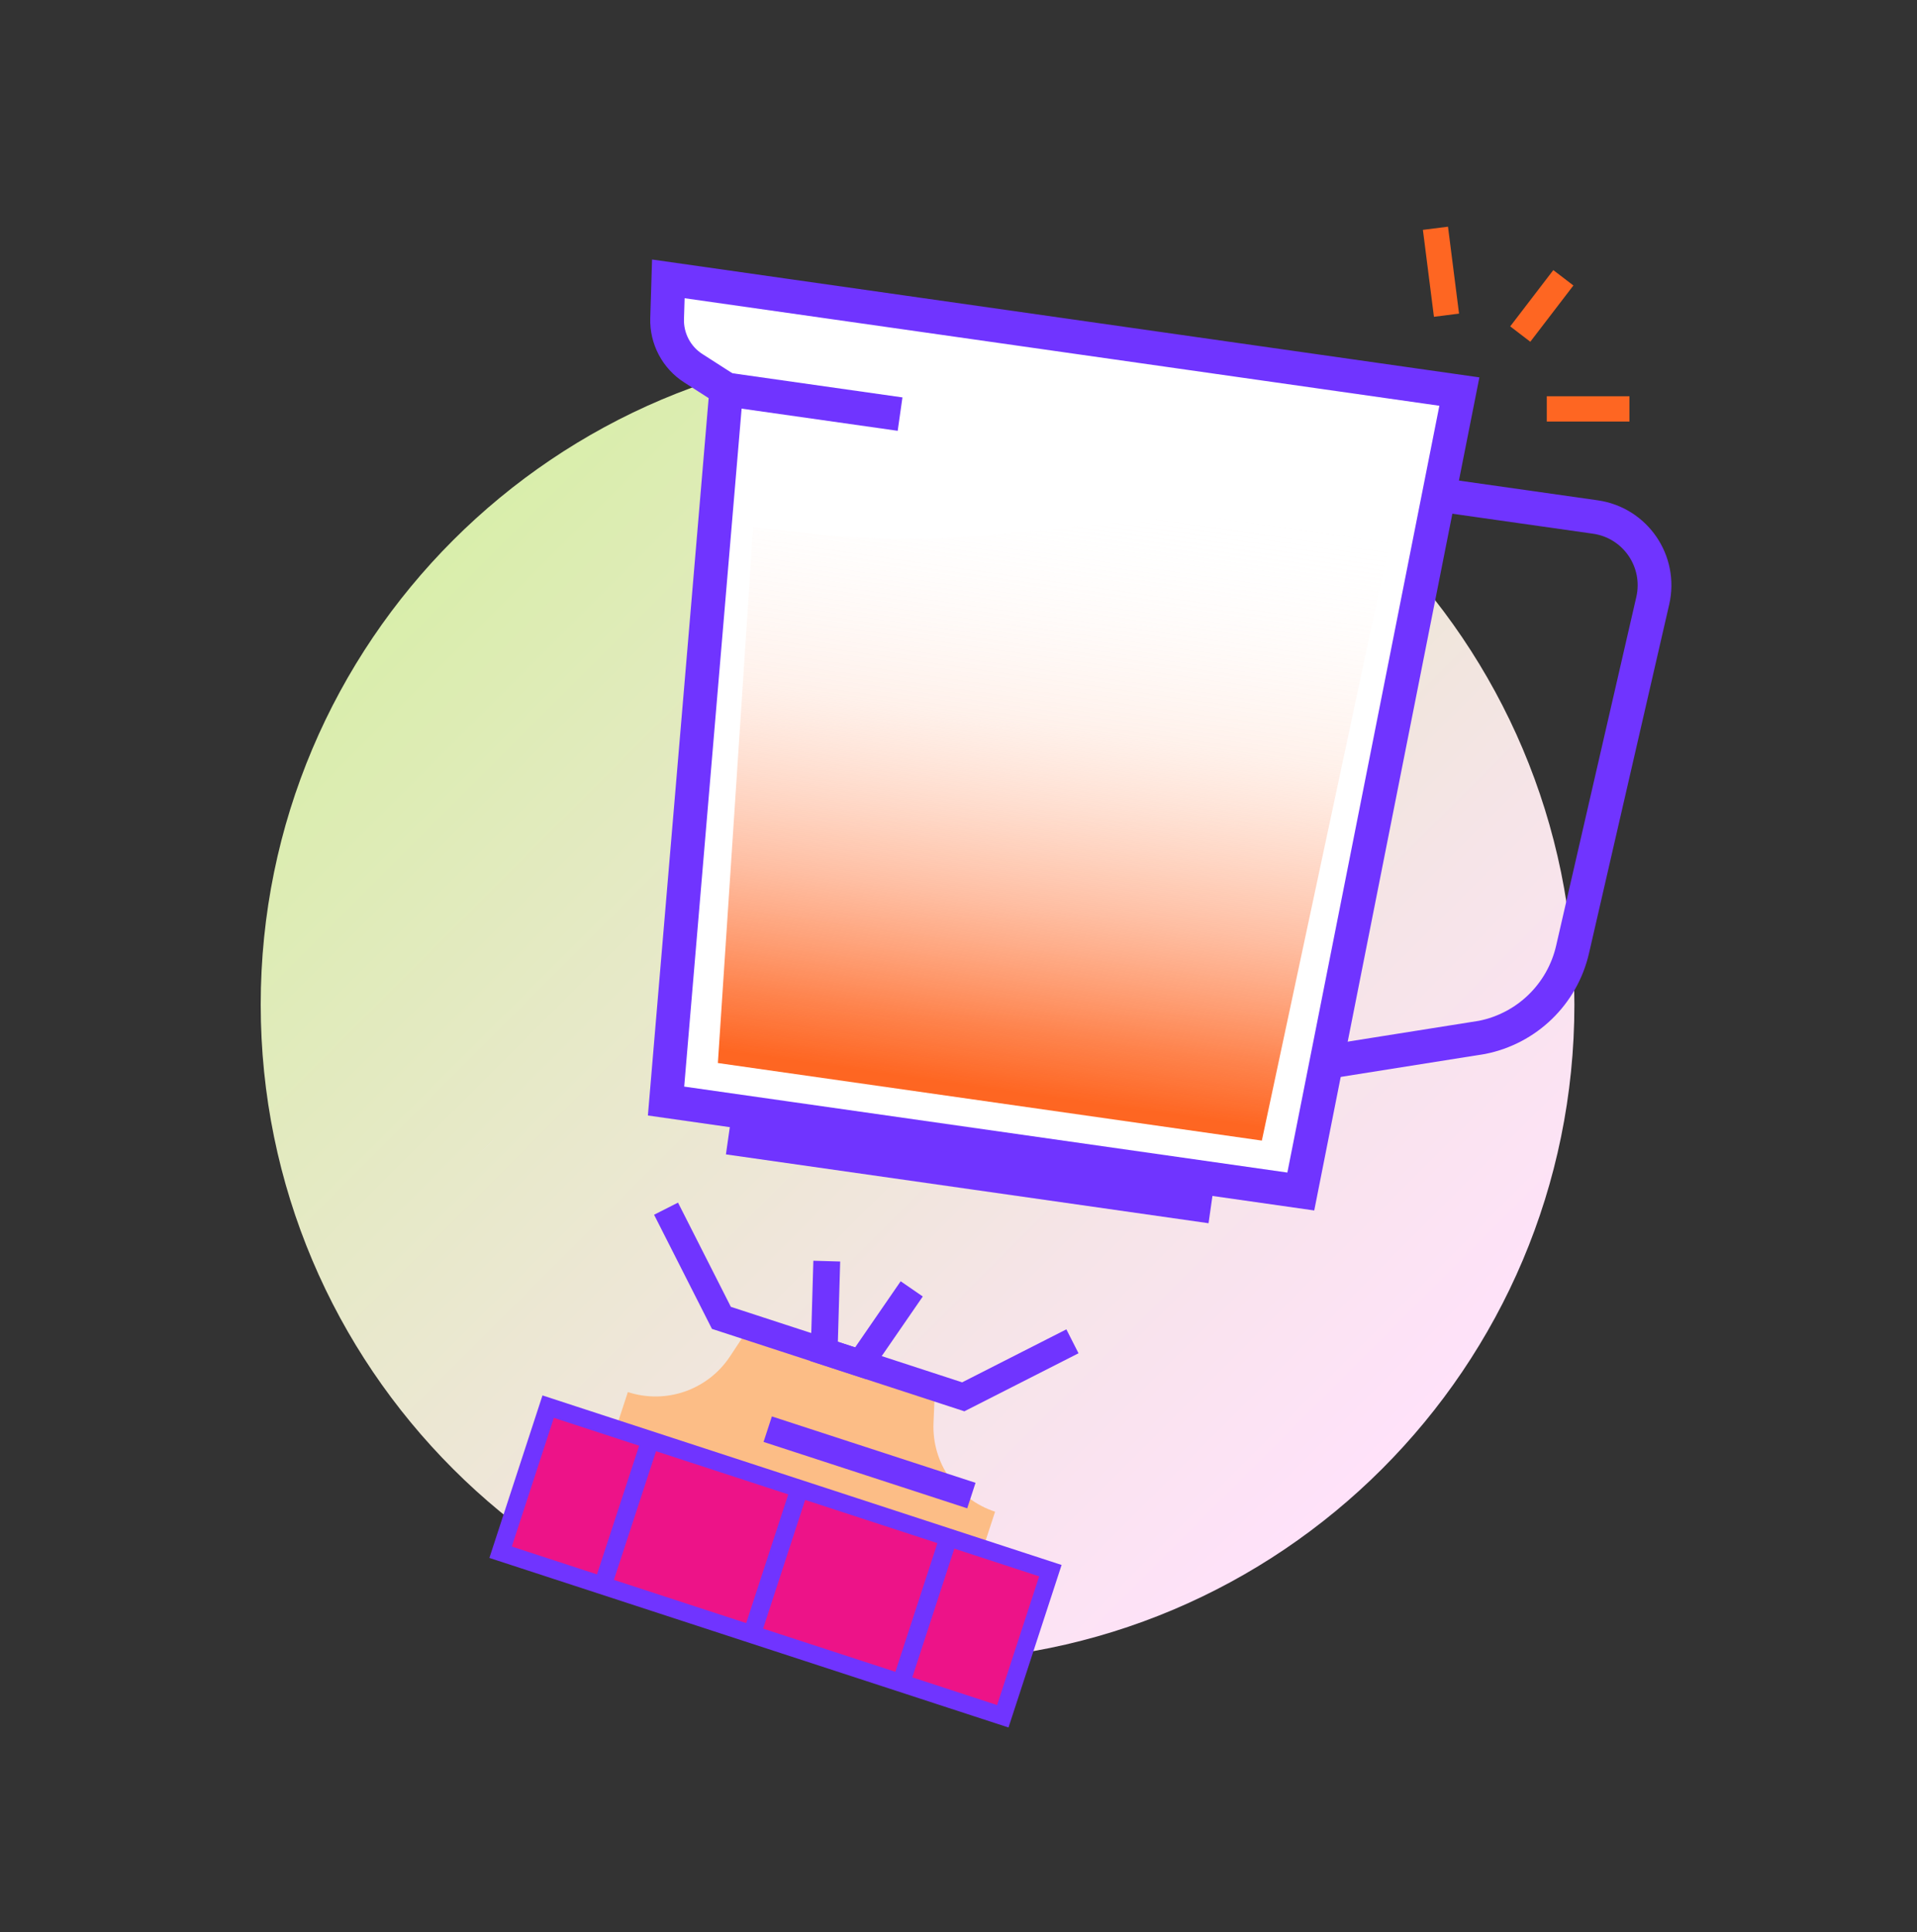
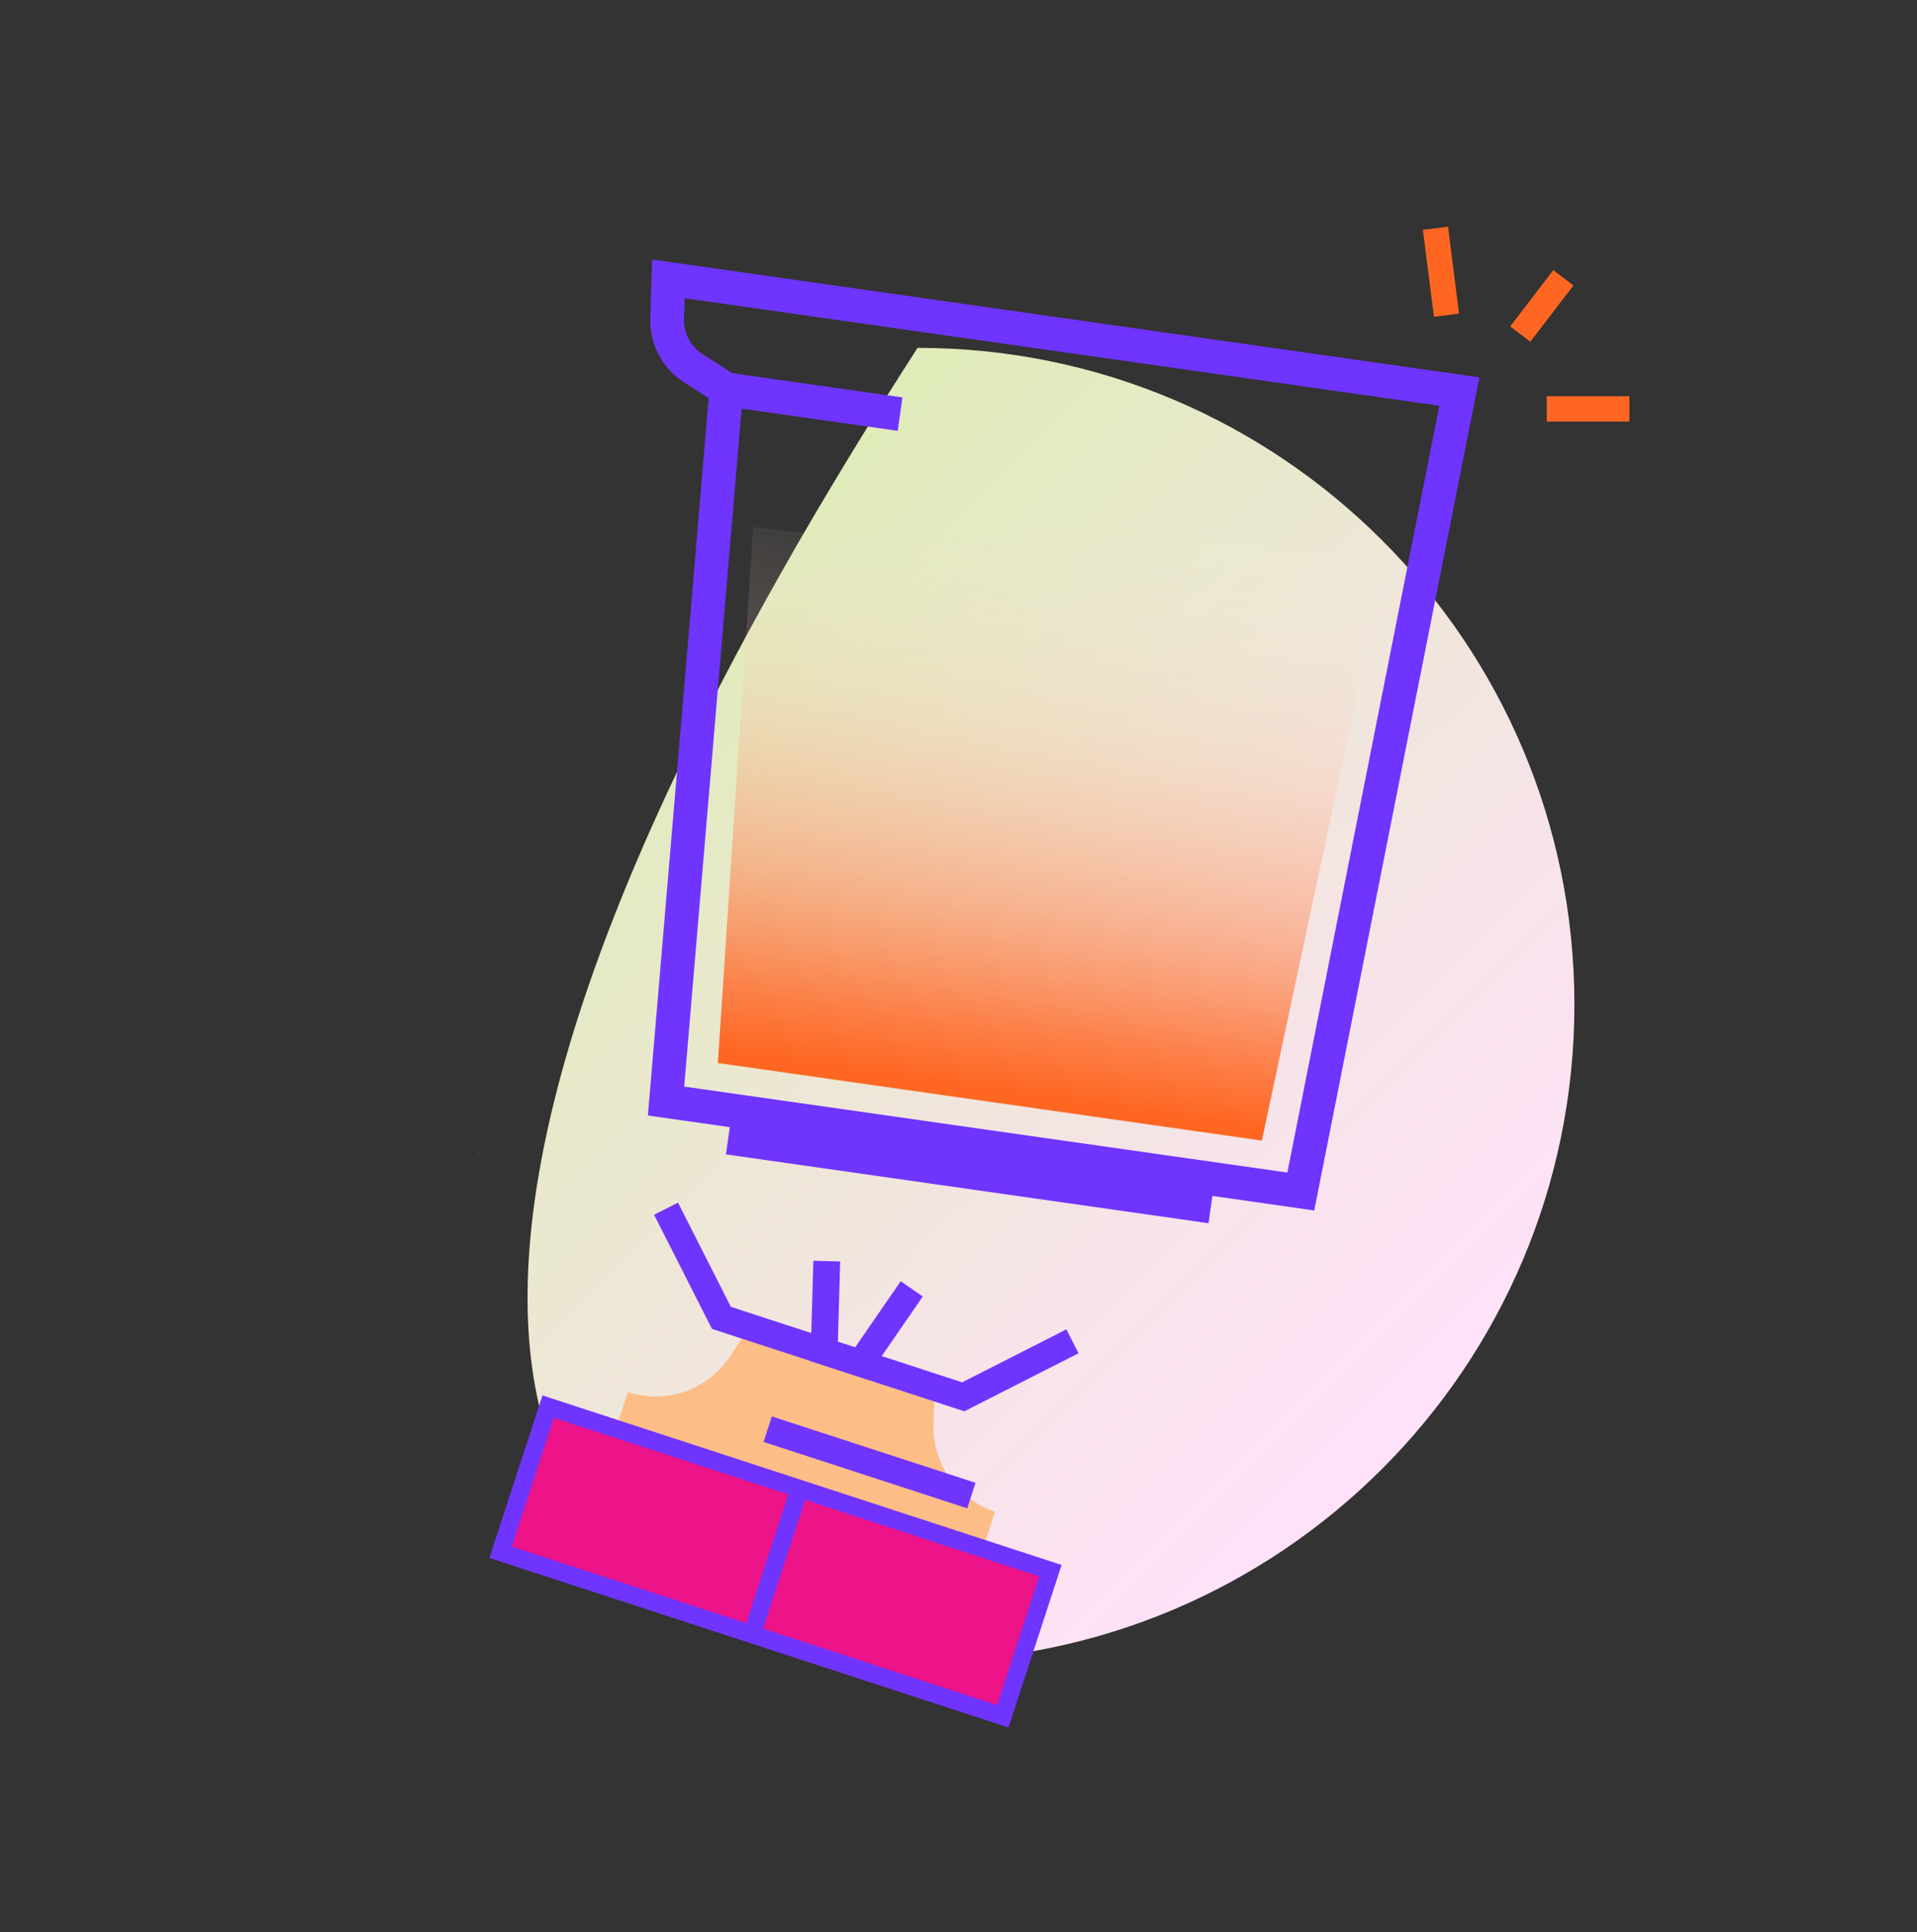
<svg xmlns="http://www.w3.org/2000/svg" width="125" height="126" viewBox="0 0 125 126" fill="none">
  <rect x="0" y="0" width="125" height="126" fill="#333333" stroke="none" />
-   <path d="M59.83 108.347C83.484 108.347 102.66 89.171 102.66 65.517C102.66 41.863 83.484 22.687 59.83 22.687C36.176 22.687 17 41.863 17 65.517C17 89.171 36.176 108.347 59.83 108.347Z" fill="url(#paint0_linear_2707_1028)" />
-   <path d="M31.28 75.187L32.12 74.307L32.14 74.337" fill="url(#paint1_linear_2707_1028)" />
+   <path d="M59.83 108.347C83.484 108.347 102.66 89.171 102.66 65.517C102.66 41.863 83.484 22.687 59.83 22.687C17 89.171 36.176 108.347 59.83 108.347Z" fill="url(#paint0_linear_2707_1028)" />
  <path d="M31.14 75.337V75.317C31.19 75.267 31.23 75.227 31.28 75.177" fill="url(#paint2_linear_2707_1028)" />
  <path d="M68.491 102.434L35.744 91.737L32.642 101.233L65.389 111.931L68.491 102.434Z" fill="#ED1388" />
  <path d="M64.88 98.607L64.1 100.987L40.16 93.167L40.94 90.787C43.42 91.597 46.14 90.657 47.59 88.477L48.37 87.297C48.67 86.847 49.23 86.657 49.74 86.817L60.1 90.197C60.61 90.367 60.95 90.857 60.93 91.387L60.87 92.797C60.76 95.407 62.39 97.767 64.88 98.587V98.607Z" fill="#FCBD86" />
  <path d="M50.06 93.207L63.34 97.537" stroke="#7034FF" stroke-width="1.75" stroke-miterlimit="10" />
  <path d="M43.43 78.827L47.04 85.947L56.11 88.907L59.45 84.057" stroke="#7034FF" stroke-width="1.75" stroke-miterlimit="10" />
  <path d="M69.93 87.477L62.81 91.097L53.74 88.137L53.91 82.247" stroke="#7034FF" stroke-width="1.75" stroke-miterlimit="10" />
-   <path d="M42.41 93.907L39.16 103.827" stroke="#7034FF" stroke-width="1.16" stroke-miterlimit="10" />
  <path d="M52.13 97.087L48.89 107.007" stroke="#7034FF" stroke-width="1.16" stroke-miterlimit="10" />
-   <path d="M61.86 100.257L58.62 110.177" stroke="#7034FF" stroke-width="1.16" stroke-miterlimit="10" />
  <path d="M68.491 102.434L35.744 91.737L32.642 101.233L65.389 111.931L68.491 102.434Z" stroke="#7034FF" stroke-width="1.16" stroke-miterlimit="10" />
-   <path d="M95.16 25.537L84.82 77.707L43.43 71.807L47.36 25.397L45.21 24.017C44.11 23.317 43.46 22.077 43.5 20.777L43.58 18.187L95.16 25.537Z" fill="white" />
  <path d="M46.81 69.327L49.11 34.377L52.17 34.727C53.21 34.847 54.27 34.947 55.34 35.007C56.66 35.097 57.92 35.137 59.19 35.137C62.64 35.137 65.53 34.827 68.58 34.497C71.91 34.137 75.36 33.767 79.77 33.767C80.56 33.767 81.37 33.777 82.18 33.807C83.96 33.857 85.76 33.977 87.53 34.147L90.8 34.457L82.28 74.387L46.8 69.327H46.81Z" fill="url(#paint3_linear_2707_1028)" />
  <path d="M95.16 25.537L84.82 77.707L43.43 71.807L47.36 25.397L45.21 24.017C44.11 23.317 43.46 22.077 43.5 20.777L43.58 18.187L95.16 25.537Z" stroke="#7034FF" stroke-width="2.2" stroke-miterlimit="10" />
-   <path d="M93.96 32.287L104.02 33.717C106.63 34.087 108.36 36.607 107.77 39.177L102.54 61.927C101.87 64.837 99.56 67.077 96.63 67.657L86.18 69.317" stroke="#7034FF" stroke-width="2.2" stroke-miterlimit="10" />
  <path d="M47.49 74.197L78.96 78.687" stroke="#7034FF" stroke-width="2.2" stroke-miterlimit="10" />
  <path d="M47.36 25.397L58.69 27.007" stroke="#7034FF" stroke-width="2.2" stroke-miterlimit="10" />
  <path d="M93.6 14.887L94.32 20.557" stroke="#FE6622" stroke-width="1.65" stroke-miterlimit="10" />
  <path d="M101.94 18.117L99.13 21.787" stroke="#FE6622" stroke-width="1.65" stroke-miterlimit="10" />
  <path d="M106.25 26.667H100.86" stroke="#FE6622" stroke-width="1.65" stroke-miterlimit="10" />
  <defs>
    <linearGradient id="paint0_linear_2707_1028" x1="29.549" y1="35.236" x2="90.12" y2="95.807" gradientUnits="userSpaceOnUse">
      <stop stop-color="#D9EEAB" />
      <stop offset="0.17" stop-color="#E0EBBA" />
      <stop offset="0.72" stop-color="#F6E4E8" />
      <stop offset="1" stop-color="#FFE2FA" />
    </linearGradient>
    <linearGradient id="paint1_linear_2707_1028" x1="31.696" y1="74.742" x2="31.717" y2="74.763" gradientUnits="userSpaceOnUse">
      <stop stop-color="#D9EEAB" />
      <stop offset="0.17" stop-color="#E0EBBA" />
      <stop offset="0.72" stop-color="#F6E4E8" />
      <stop offset="1" stop-color="#FFE2FA" />
    </linearGradient>
    <linearGradient id="paint2_linear_2707_1028" x1="31.208" y1="75.258" x2="31.215" y2="75.266" gradientUnits="userSpaceOnUse">
      <stop stop-color="#D9EEAB" />
      <stop offset="0.17" stop-color="#E0EBBA" />
      <stop offset="0.72" stop-color="#F6E4E8" />
      <stop offset="1" stop-color="#FFE2FA" />
    </linearGradient>
    <linearGradient id="paint3_linear_2707_1028" x1="64.625" y1="71.86" x2="70.371" y2="31.538" gradientUnits="userSpaceOnUse">
      <stop offset="0.02" stop-color="#FE6622" />
      <stop offset="0.12" stop-color="#FE7031" stop-opacity="0.865" />
      <stop offset="0.32" stop-color="#FE8C5A" stop-opacity="0.562" />
      <stop offset="0.61" stop-color="#FEBA9B" stop-opacity="0.203" />
      <stop offset="0.96" stop-color="#FEF7F4" stop-opacity="0.01" />
      <stop offset="1" stop-color="white" stop-opacity="0" />
    </linearGradient>
  </defs>
</svg>